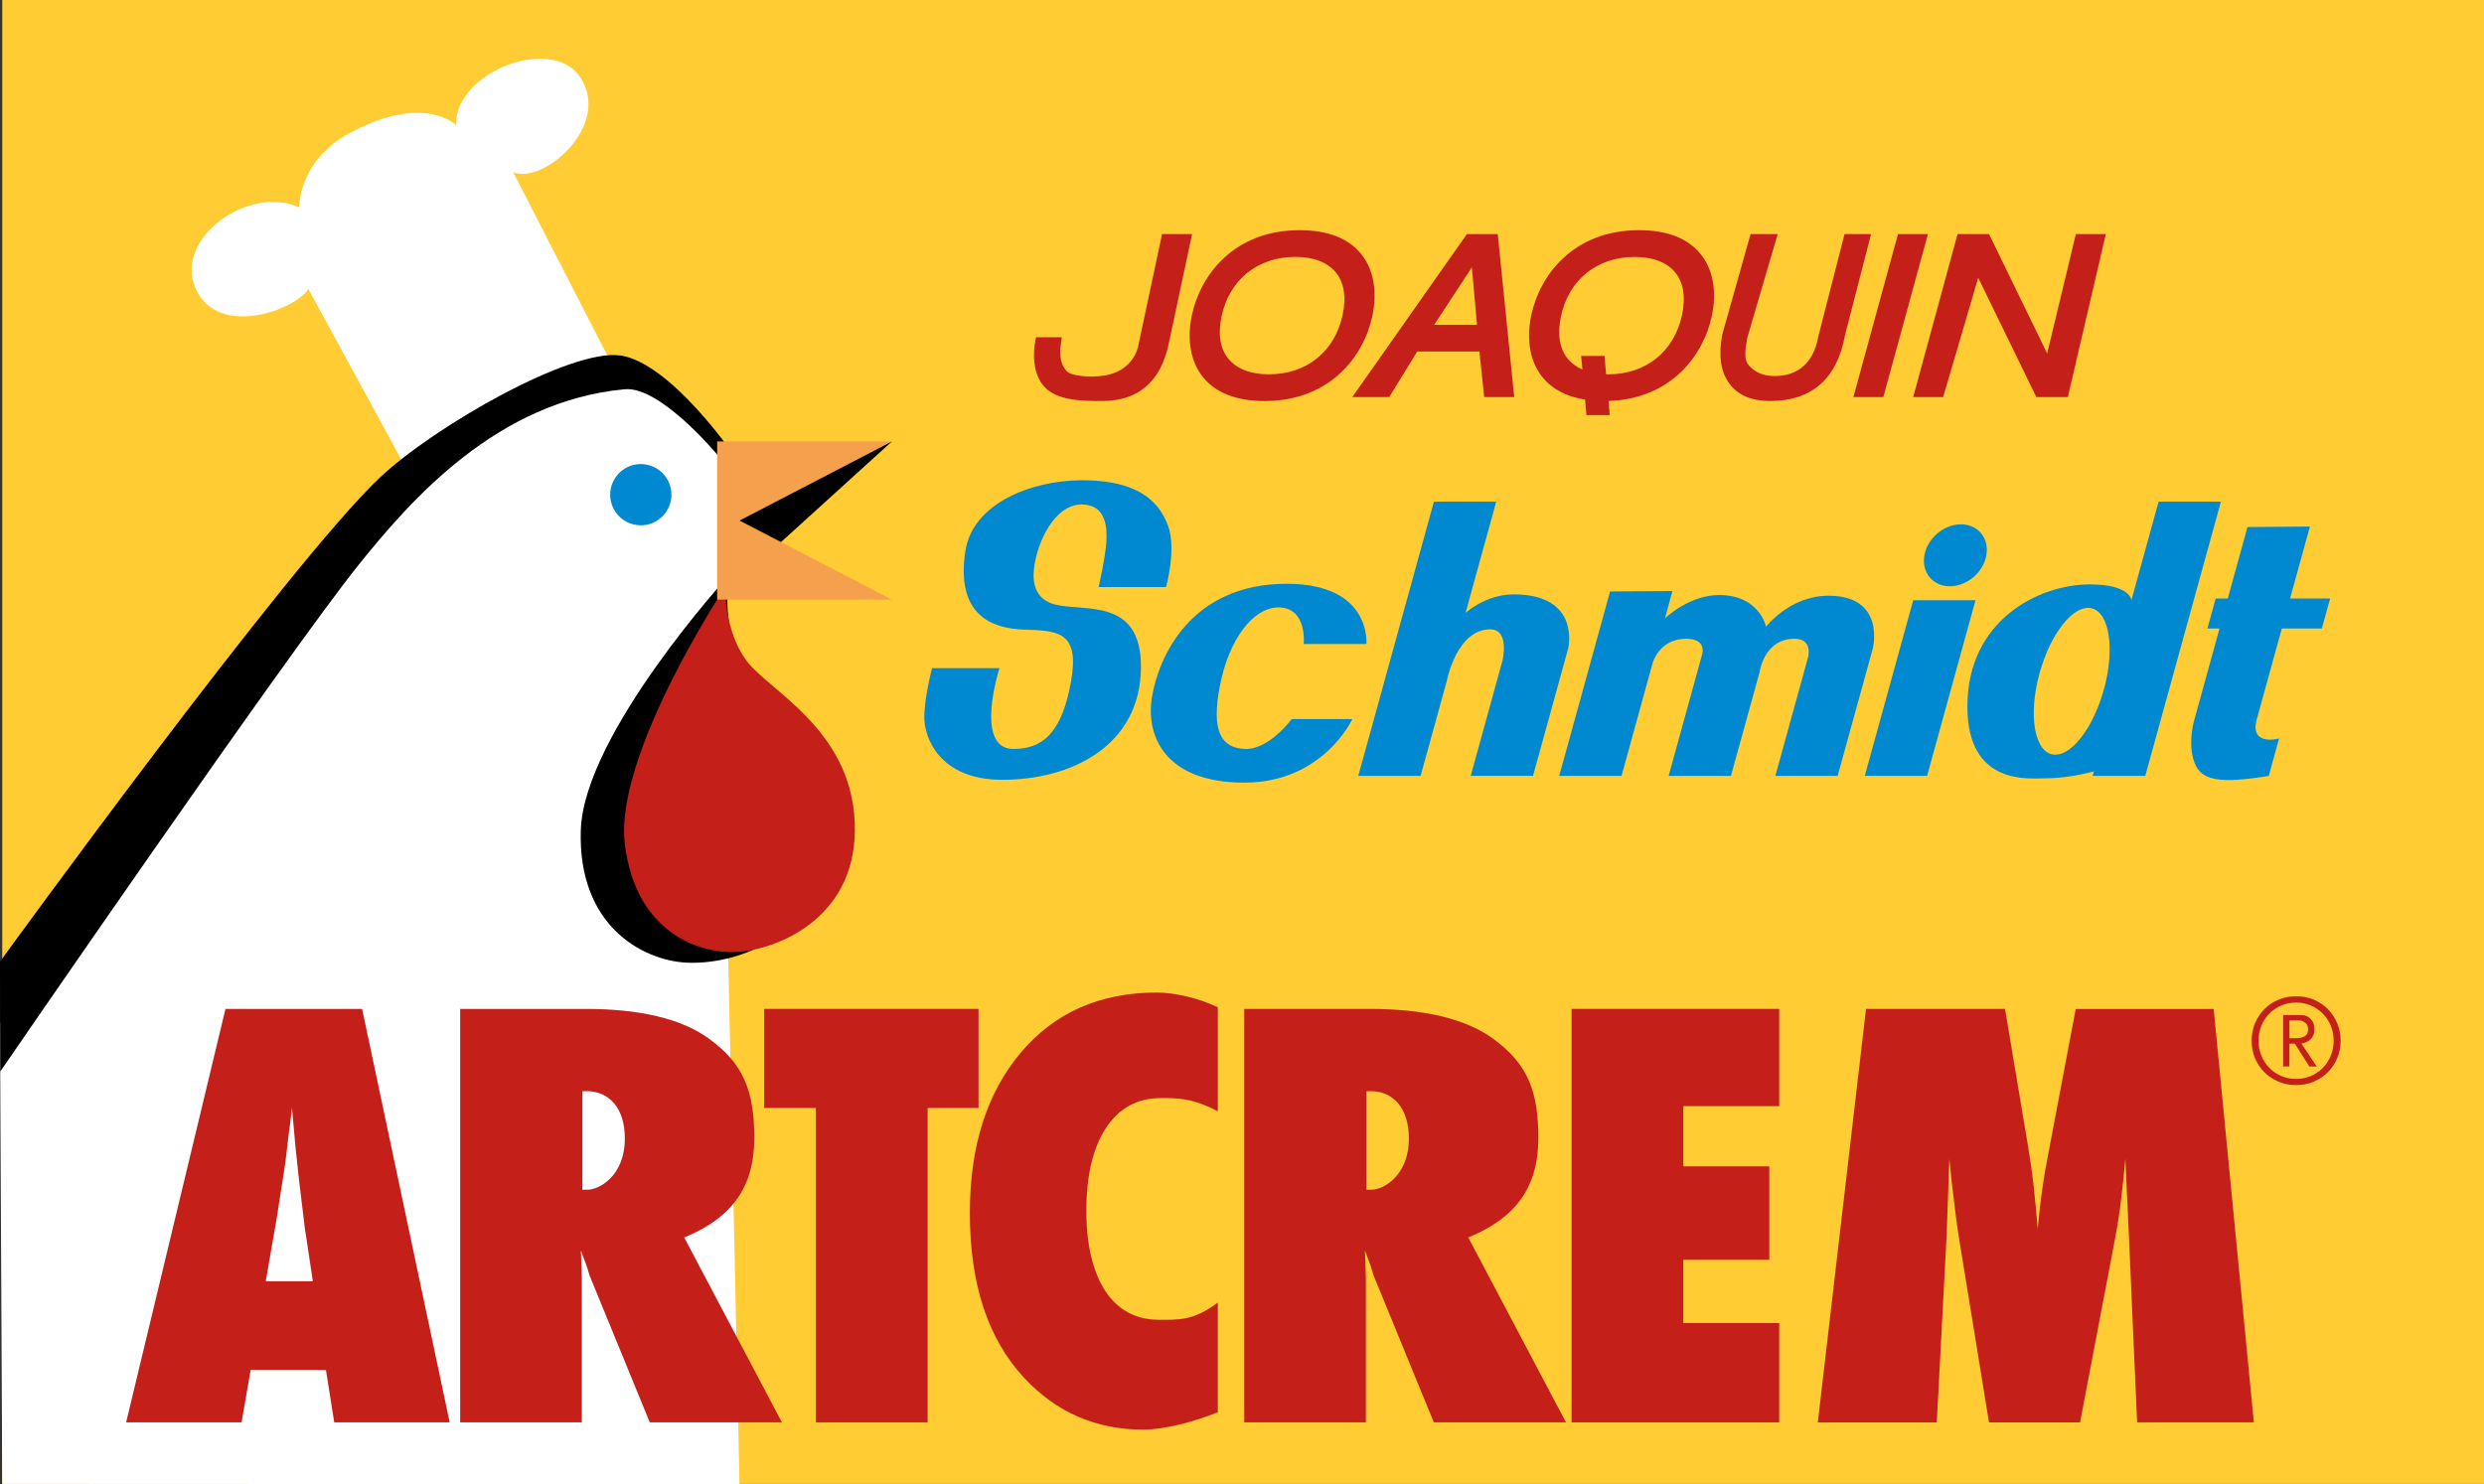
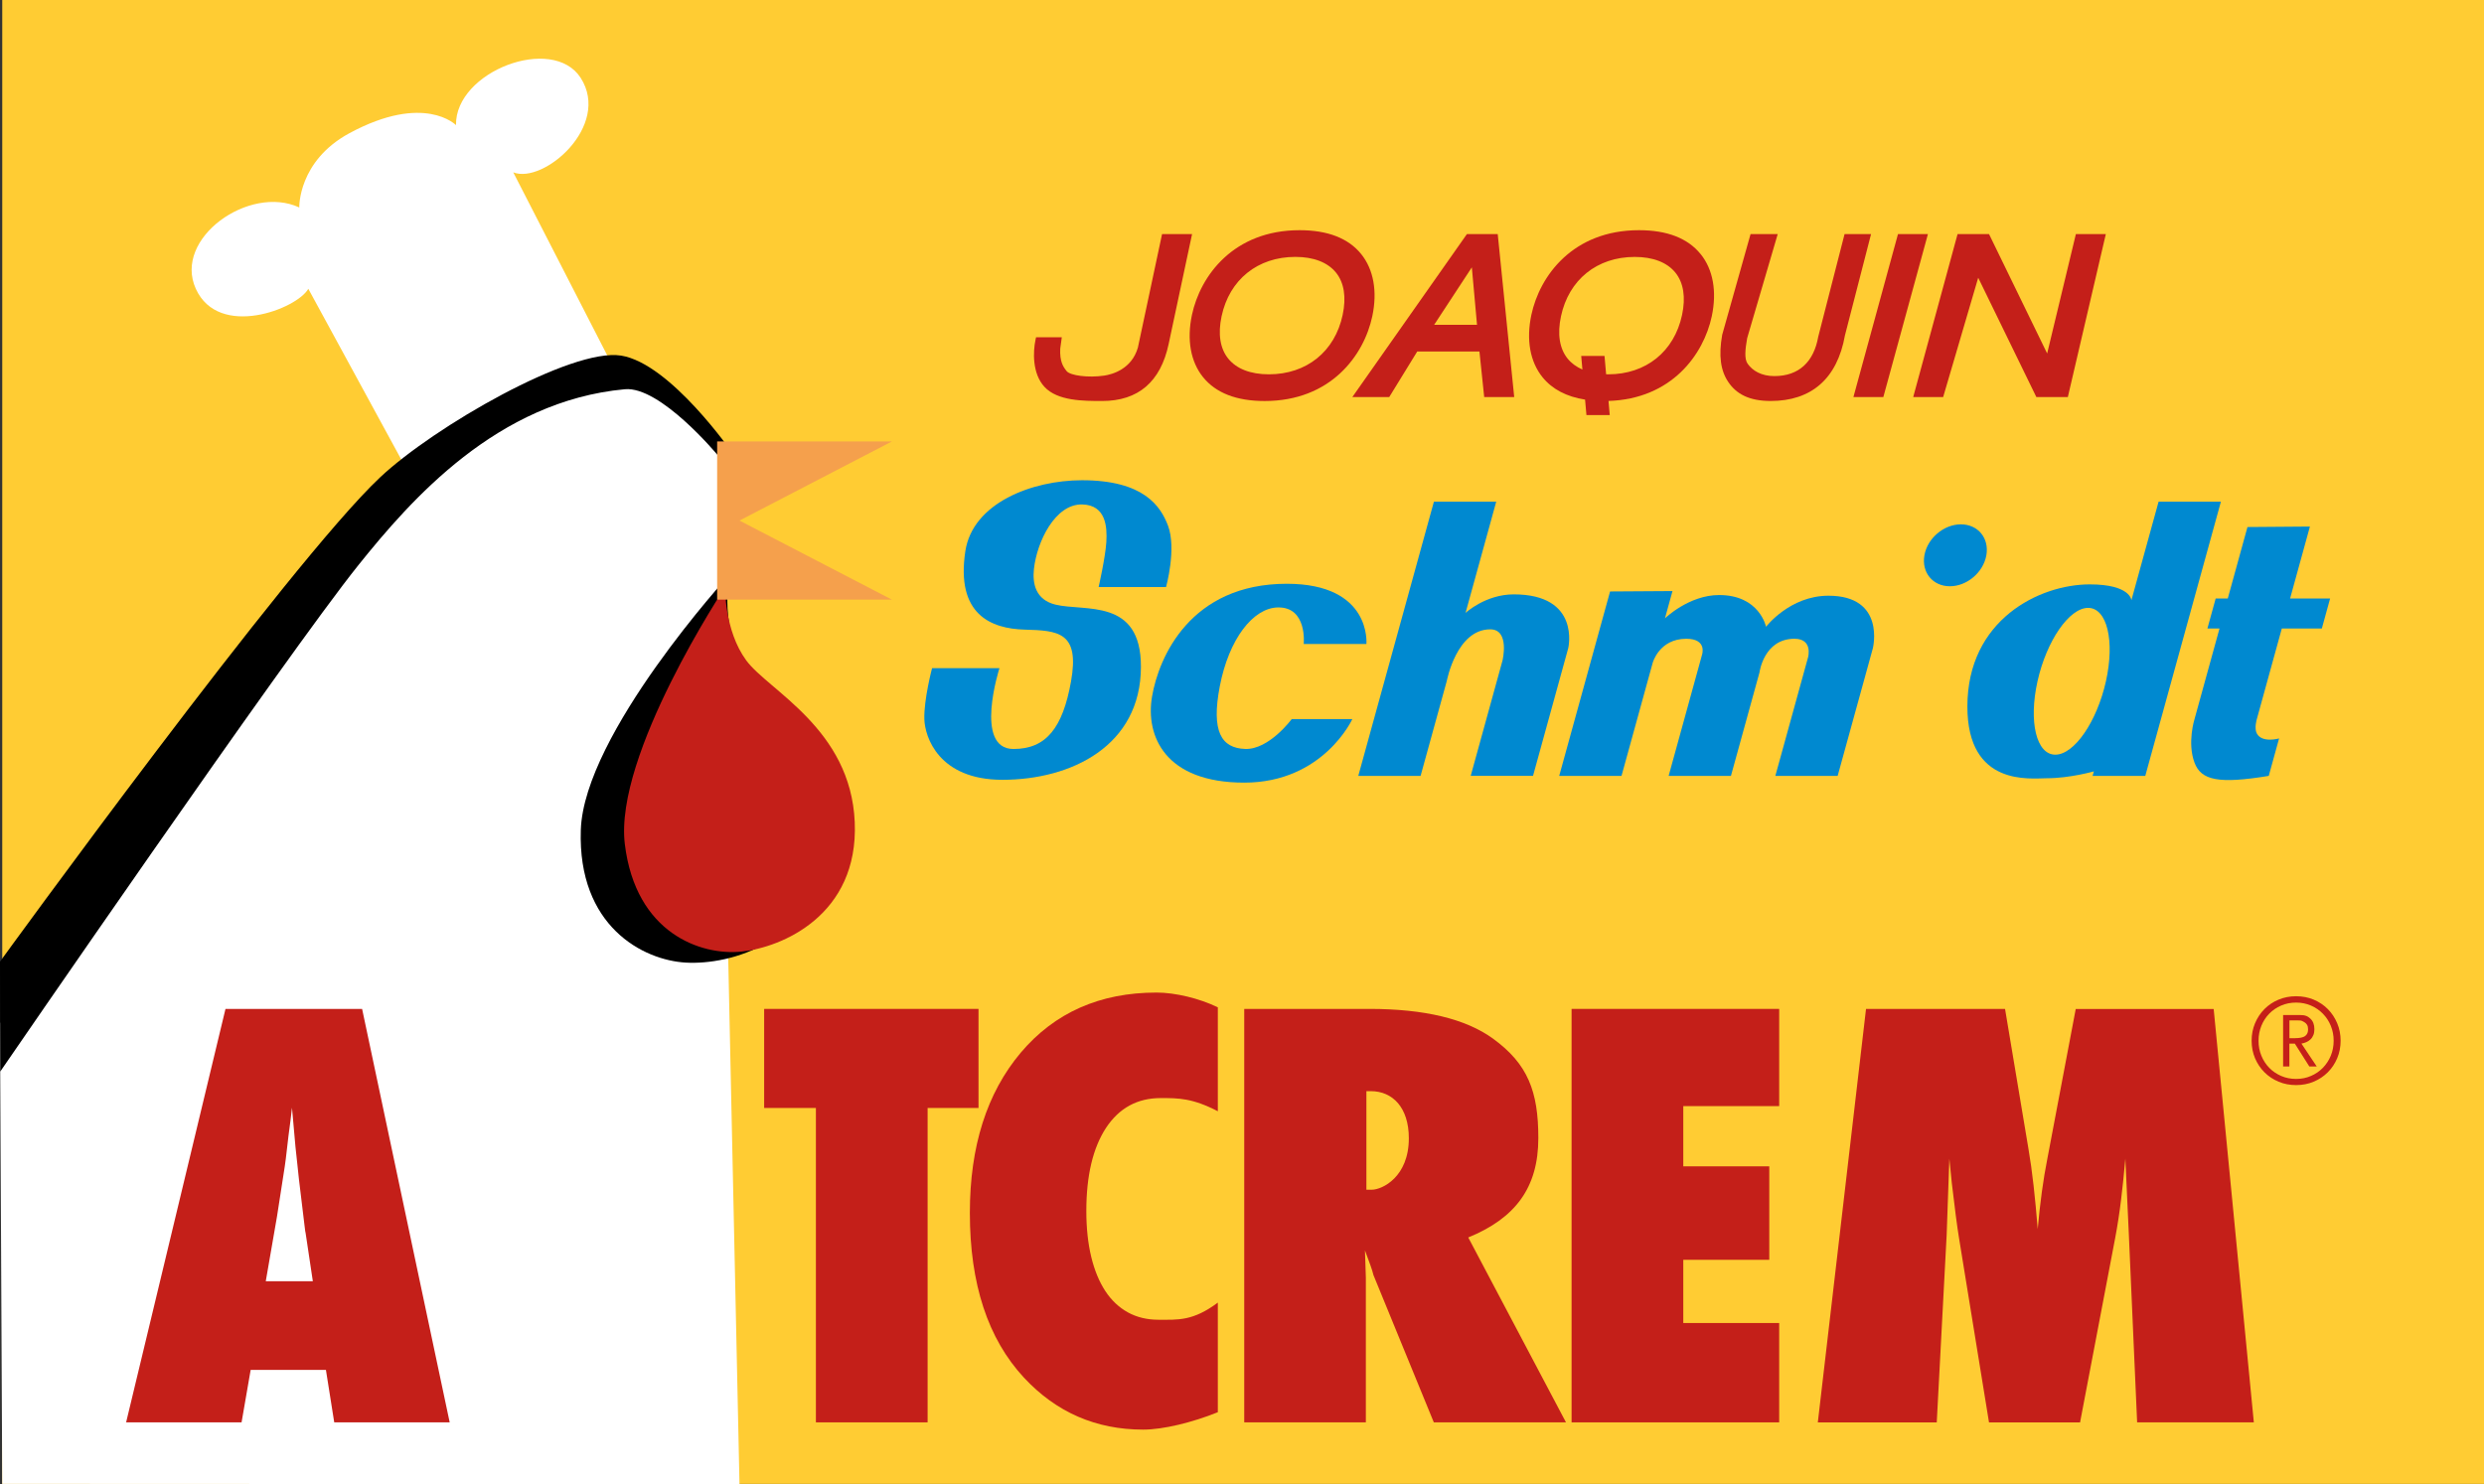
<svg xmlns="http://www.w3.org/2000/svg" id="Capa_2" data-name="Capa 2" viewBox="0 0 729.15 435.8">
  <rect x="0" y="0" width="729.15" height="435.8" fill="#333333" stroke="none" />
  <defs>
    <style>
      .cls-1 {
        fill: #c41f19;
      }

      .cls-2 {
        fill: #fff;
      }

      .cls-3 {
        fill: #0089d0;
      }

      .cls-4 {
        fill: #f5a04c;
      }

      .cls-5 {
        fill: #fc3;
      }
    </style>
  </defs>
  <g id="Capa_1-2" data-name="Capa 1">
    <rect class="cls-5" x=".66" width="728.49" height="435.71" />
    <path class="cls-2" d="M150.65,50.6c8.89,3.56,28.81-13.66,19.81-27.72-8.21-12.82-36.88-1.92-36.61,13.86,0,0-9.28-9.5-31.26,2.36-15.15,8.18-14.74,21.82-14.74,21.82-14.63-6.81-37.11,9.06-30.37,23.88s29.74,5.89,33.02,0l28.01,51.45,60.6-30.22-28.45-55.43Z" />
    <path class="cls-2" d="M217.07,435.8l-6.56-306.18s-9.94-20.63-31.4-19.72-67.54,30.27-79.96,49.27S0,300.52,0,300.52l.66,135.18,216.41.09Z" />
    <path class="cls-1" d="M132,417.64h-33.89l-2.44-15.41h-22.09l-2.67,15.41h-33.89l29.17-121.4h40.1l25.71,121.4ZM91.83,376.21l-2.12-14.15c-.05-.05-.16-.76-.31-2.12-.11-1.15-.66-5.71-1.65-13.68-.11-.89-.24-2.11-.39-3.66-.16-1.55-.37-3.5-.63-5.86l-1.02-11.48c-.11,1.1-.25,2.33-.43,3.7-.18,1.36-.38,2.86-.59,4.48-.37,3.25-.63,5.5-.79,6.76-.16,1.26-.26,2.02-.31,2.28l-2.28,14.7-3.3,19.03h13.84Z" />
-     <path class="cls-1" d="M229.53,417.64h-38.8l-17.72-43.25c-.17-.73-.47-1.7-.9-2.91-.43-1.21-.96-2.65-1.59-4.32l.26,8.02v42.46h-35.7v-121.4h36.73c16.17,0,28.27,2.91,36.3,8.73,10.21,7.44,13.3,15.46,13.3,29.19,0,14.68-6.86,23.58-20.57,29.19l28.69,54.3ZM170.95,349.33h1.55c3.14,0,10.91-3.78,10.91-15.1,0-9.07-4.8-13.84-11.17-13.84h-1.29v28.94Z" />
    <path class="cls-1" d="M459.68,417.64h-38.8l-17.72-43.25c-.17-.73-.47-1.7-.9-2.91-.43-1.21-.96-2.65-1.59-4.32l.26,8.02v42.46h-35.7v-121.4h36.73c16.17,0,28.27,2.91,36.3,8.73,10.21,7.44,13.3,15.46,13.3,29.19,0,14.68-6.86,23.58-20.57,29.19l28.69,54.3ZM401.09,349.33h1.55c3.14,0,10.91-3.78,10.91-15.1,0-9.07-4.8-13.84-11.17-13.84h-1.29v28.94Z" />
    <path class="cls-1" d="M272.29,417.64h-32.79v-92.31h-15.19v-29.09h62.92v29.09h-14.94v92.31Z" />
    <path class="cls-1" d="M357.48,382.49v32.17c-7.44,3-16.02,5.11-21.91,5.11-13.86,0-25.52-5.08-34.99-15.25-10.59-11.4-15.89-27.53-15.89-48.39,0-19.53,4.98-35.2,14.93-47.03,9.95-11.77,23.24-17.66,39.88-17.66,5.4,0,12.52,1.67,17.98,4.34v30.51c-7.46-3.86-11.53-3.87-16.77-3.87-6.85,0-12.2,2.92-16.05,8.75-3.85,5.89-5.78,14.02-5.78,24.4,0,5.03.48,9.52,1.44,13.48.96,3.96,2.34,7.3,4.13,10.03,1.79,2.73,4,4.81,6.62,6.26,2.62,1.44,5.62,2.17,8.99,2.17,5.78,0,10.09.42,17.41-5.02Z" />
    <path class="cls-1" d="M461.32,417.64v-121.4h60.94v28.54h-28.15v17.69h25.24v27.44h-25.24v18.56h28.15v29.17h-60.94Z" />
    <path class="cls-1" d="M661.61,417.64h-34.28l-2.44-55.35-1.02-22.09c-.37,4.25-.79,8.3-1.26,12.15-.47,3.85-1.05,7.59-1.73,11.2l-10.3,54.1h-26.73l-8.81-54.17c-.52-3.15-1.23-8.54-2.12-16.2-.11-1.15-.34-3.51-.71-7.08l-.79,22.41-2.91,55.04h-34.91l14.15-121.4h40.81l6.84,40.89c.58,3.36,1.09,7,1.53,10.93.44,3.93.85,8.2,1.22,12.82.68-7.71,1.62-14.6,2.83-20.68l8.33-43.95h40.49l11.79,121.4Z" />
    <path class="cls-1" d="M341.11,68.74l-7.09,33.3c-1.82,6.35-7.52,7.89-9.85,8.24-4.8.72-10.04-.04-11.06-1.3-1.07-1.32-2.06-2.86-1.89-6.6l.46-3.35h-7.56l-.16.76c-.72,3.37-1.01,9.86,2.63,13.8,3.83,4.15,11.41,4.15,16.93,4.15,10.59,0,17.16-5.62,19.52-16.71l6.88-32.29h-8.79Z" />
    <path class="cls-1" d="M399.55,74.59c-3.76-4.65-9.84-7-18.06-7-19.42,0-29.17,13.4-31.61,24.88-1.55,7.27-.39,13.76,3.27,18.28,3.76,4.65,9.84,7,18.06,7,19.42,0,29.17-13.4,31.61-24.88,1.55-7.27.39-13.76-3.27-18.28ZM394.12,92.47c-2.29,10.76-10.59,17.44-21.65,17.44-5.37,0-9.5-1.6-11.94-4.62-2.38-2.94-3.06-7.23-1.95-12.42,2.29-10.76,10.59-17.44,21.65-17.44,5.37,0,9.5,1.6,11.94,4.62,2.38,2.94,3.06,7.23,1.95,12.42Z" />
    <path class="cls-1" d="M430.59,68.74l-33.63,47.85h10.83l8.22-13.38h18.26l1.4,13.38h8.81l-4.84-47.85h-9.06ZM433.56,95.37h-12.58l11.06-16.87,1.52,16.87Z" />
    <path class="cls-1" d="M541.45,68.74l-7.73,30.15c-1.29,7.3-5.62,11.54-12.88,11.54-3.82,0-6.42-1.6-7.85-3.64-1.01-1.44-.7-4.25-.13-7.5l8.97-30.56h-7.97l-8.33,29.58c-1.09,6.17-.45,10.53,1.77,13.83,2.42,3.6,6.22,5.6,12.47,5.6,11.88,0,19.53-6.49,21.8-19.29l7.66-29.72h-7.79Z" />
    <polygon class="cls-1" points="557.13 68.74 544.05 116.59 552.83 116.59 565.92 68.74 557.13 68.74" />
    <polygon class="cls-1" points="609.35 68.74 600.92 103.79 583.86 68.74 574.62 68.74 561.6 116.59 570.39 116.59 580.68 81.55 597.75 116.59 606.99 116.59 618.14 68.74 609.35 68.74" />
    <path class="cls-1" d="M499.18,74.59c-3.76-4.65-9.84-7-18.06-7-19.42,0-29.17,13.4-31.61,24.88-1.55,7.27-.39,13.76,3.27,18.28,2.85,3.53,7.05,5.73,12.5,6.59l.4,4.53h6.84l-.36-4.14c18.55-.59,27.92-13.64,30.31-24.85,1.55-7.27.39-13.76-3.27-18.28ZM493.75,92.47c-2.29,10.76-10.59,17.44-21.65,17.44-.22,0-.42-.02-.64-.02l-.47-5.37h-6.84l.35,3.98c-1.76-.77-3.23-1.83-4.34-3.2-2.38-2.94-3.06-7.23-1.95-12.42,2.29-10.76,10.59-17.44,21.65-17.44,5.37,0,9.5,1.6,11.94,4.62,2.38,2.94,3.06,7.23,1.95,12.42Z" />
    <path class="cls-1" d="M679.16,293.52c1.59.67,2.97,1.59,4.14,2.77,1.17,1.18,2.09,2.57,2.76,4.16.67,1.59,1,3.3,1,5.13s-.33,3.56-1,5.14-1.59,2.96-2.76,4.13-2.55,2.09-4.14,2.76c-1.59.67-3.31,1-5.16,1s-3.57-.33-5.16-1c-1.59-.67-2.97-1.59-4.14-2.76-1.17-1.17-2.09-2.55-2.76-4.13s-1-3.29-1-5.14.33-3.53,1-5.13c.67-1.59,1.59-2.98,2.76-4.16,1.17-1.18,2.55-2.11,4.14-2.77,1.59-.67,3.31-1,5.16-1s3.57.33,5.16,1ZM669.59,295.26c-1.35.59-2.51,1.38-3.49,2.39-.98,1.01-1.75,2.19-2.3,3.55-.55,1.36-.83,2.82-.83,4.39s.27,3.03.83,4.39c.55,1.36,1.32,2.54,2.3,3.55.98,1.01,2.15,1.8,3.49,2.39,1.35.59,2.81.88,4.41.88s3.03-.29,4.37-.88c1.35-.58,2.51-1.38,3.49-2.39.98-1.01,1.76-2.19,2.32-3.55.56-1.36.84-2.82.84-4.39s-.28-3.03-.84-4.39c-.56-1.36-1.33-2.54-2.32-3.55-.98-1.01-2.15-1.8-3.49-2.39-1.35-.58-2.8-.88-4.37-.88s-3.06.29-4.41.88ZM670.18,313.13v-15.1h4.86c1.71,0,2.36.36,3.14,1.07.78.71,1.18,1.75,1.18,3.11,0,.66-.1,1.23-.3,1.72-.2.49-.47.91-.83,1.25-.35.34-.76.61-1.21.81-.46.2-.94.35-1.46.44l4.49,6.71h-2.18l-4.25-6.71h-1.6v6.71h-1.86ZM674.64,304.79c.55-.04,1.04-.13,1.46-.3.42-.16.76-.43,1.02-.79.26-.36.39-.86.39-1.49,0-.54-.1-.97-.3-1.3-.2-.33-.47-.59-.81-.79-.34-.2-.82-.45-1.1-.47-.18-.01-.32-.04-.78-.04h-2.48v5.23h1.53c.56,0,.52-.02,1.07-.05Z" />
    <path d="M215.12,133.2s-18.25-26.47-32.81-28.79-54.92,20.88-70.73,35.75C84.91,165.23,0,282.36,0,282.36l.07,32.28s83.88-122.21,105.17-148.75c15.37-19.15,40.69-48.14,78.18-51.6,10.37-.96,27.09,19.17,27.09,19.17l4.61-.26Z" />
    <path d="M214.02,168.85s-42.6,46.62-43.53,74.86c-.93,28.24,18.24,38.25,30.89,38.94,12.65.7,38.18-5.53,41.45-34.68,3.27-29.15-20.42-44.96-25.81-55.37s-2.99-23.75-2.99-23.75Z" />
    <path class="cls-1" d="M212.86,172.38s-32.66,49.24-29.45,75.49,22.37,32.73,34.17,31.55,34.5-10.62,33.32-38.04-25.36-38.63-31.85-47.47-6.19-21.53-6.19-21.53Z" />
-     <circle class="cls-3" cx="188.1" cy="145.25" r="8.99" />
    <polygon class="cls-4" points="261.81 129.62 210.51 129.62 210.51 176.07 261.81 176.07 217.07 152.85 261.81 129.62" />
-     <polygon points="229.25 159.17 261.81 129.62 217.07 152.85 229.25 159.17" />
    <path class="cls-3" d="M322.49,172.38h19.79s3.14-11.26.57-18.05c-2.17-5.71-7.12-13.31-25.22-13.32-14.75,0-32.13,6.71-34.27,20.85-2.8,18.51,7.47,22.73,17.37,23.01s16.27.66,13.65,15.26c-2.44,13.58-7.27,19.79-16.88,19.79-11.74,0-4.12-23.74-4.12-23.74h-19.78s-2.44,9.2-2.27,14.98c.15,5.21,4.2,17.81,22.91,17.81,20.24,0,40.61-9.96,40.67-33.15.05-20.38-16.53-16.16-25.14-18.3-5.77-1.44-6.74-6.12-6.27-10.46.86-7.92,6.19-19.13,14.18-18.94,6.96.17,7.35,6.57,7.07,11.06s-2.26,13.21-2.26,13.21Z" />
    <path class="cls-3" d="M401.09,189.1h-18.4s1.13-10.94-7.63-10.74c-7.21.17-14.33,9.2-17.01,23.18-2.54,13.23.44,18.13,7.46,18.37s13.66-8.77,13.66-8.77h17.79s-8.51,18.66-31.74,18.66-29.03-13.7-27.05-25.29,11.28-33.1,39.55-33.1c25.01,0,23.37,17.69,23.37,17.69Z" />
    <path class="cls-3" d="M488.73,181.55l2.21-8-18.32.12-14.93,54.15h18.29l9.15-33.2s1.91-7.06,9.85-7.06c6.29,0,4.62,4.74,4.62,4.74l-9.79,35.52h18.29l8.38-30.38s1.27-9.88,10.26-9.88c5.51,0,4,5.42,4,5.42l-9.61,34.85h18.29l10.34-37.5s3.82-15.41-13.05-15.41c-11.35,0-18.31,9.12-18.31,9.12,0,0-1.9-9.32-13.78-9.32-8.86,0-15.89,6.84-15.89,6.84Z" />
-     <polygon class="cls-3" points="565.67 227.83 579.89 176.24 561.6 176.24 547.38 227.83 565.67 227.83" />
    <path class="cls-3" d="M430.19,179.98l9.01-32.68h-18.29l-22.2,80.52h18.29l7.7-27.92s2.86-15.11,12.74-15.11c5.81,0,3.61,9.13,3.61,9.13l-9.34,33.89h18.29l10.34-37.5s3.72-15.79-16-15.79c-8.29,0-14.14,5.44-14.14,5.44Z" />
    <path class="cls-3" d="M583.07,163.05c.89-5.02-2.45-9.09-7.47-9.09s-9.82,4.07-10.71,9.09,2.45,9.09,7.47,9.09,9.82-4.07,10.71-9.09Z" />
    <path class="cls-3" d="M633.63,147.3l-7.98,28.94s-.22-4.65-12.24-4.65c-14.76,0-35.91,10.38-35.91,35.86,0,23.63,18.51,21.06,23.32,21.06,6.81,0,13.82-2.02,13.82-2.02l-.39,1.33h15.47l22.2-80.52h-18.29ZM618.17,200.05c-2.66,11.9-9.32,21.55-14.86,21.54-5.55,0-7.88-9.66-5.22-21.56s9.32-21.55,14.86-21.54,7.88,9.66,5.22,21.56Z" />
    <path class="cls-3" d="M669.8,184.55h11.75l2.43-8.82h-11.75l5.82-21.12-18.33.14-5.78,20.98h-3.55l-2.43,8.82h3.55l-7.33,26.59s-2.2,6.94,0,12.81c1.95,5.18,7.05,6.29,21.79,3.87l3.03-11s-4.99,1.44-6.53-1.45c-.83-1.56,0-4.23,0-4.23l7.33-26.59Z" />
  </g>
</svg>